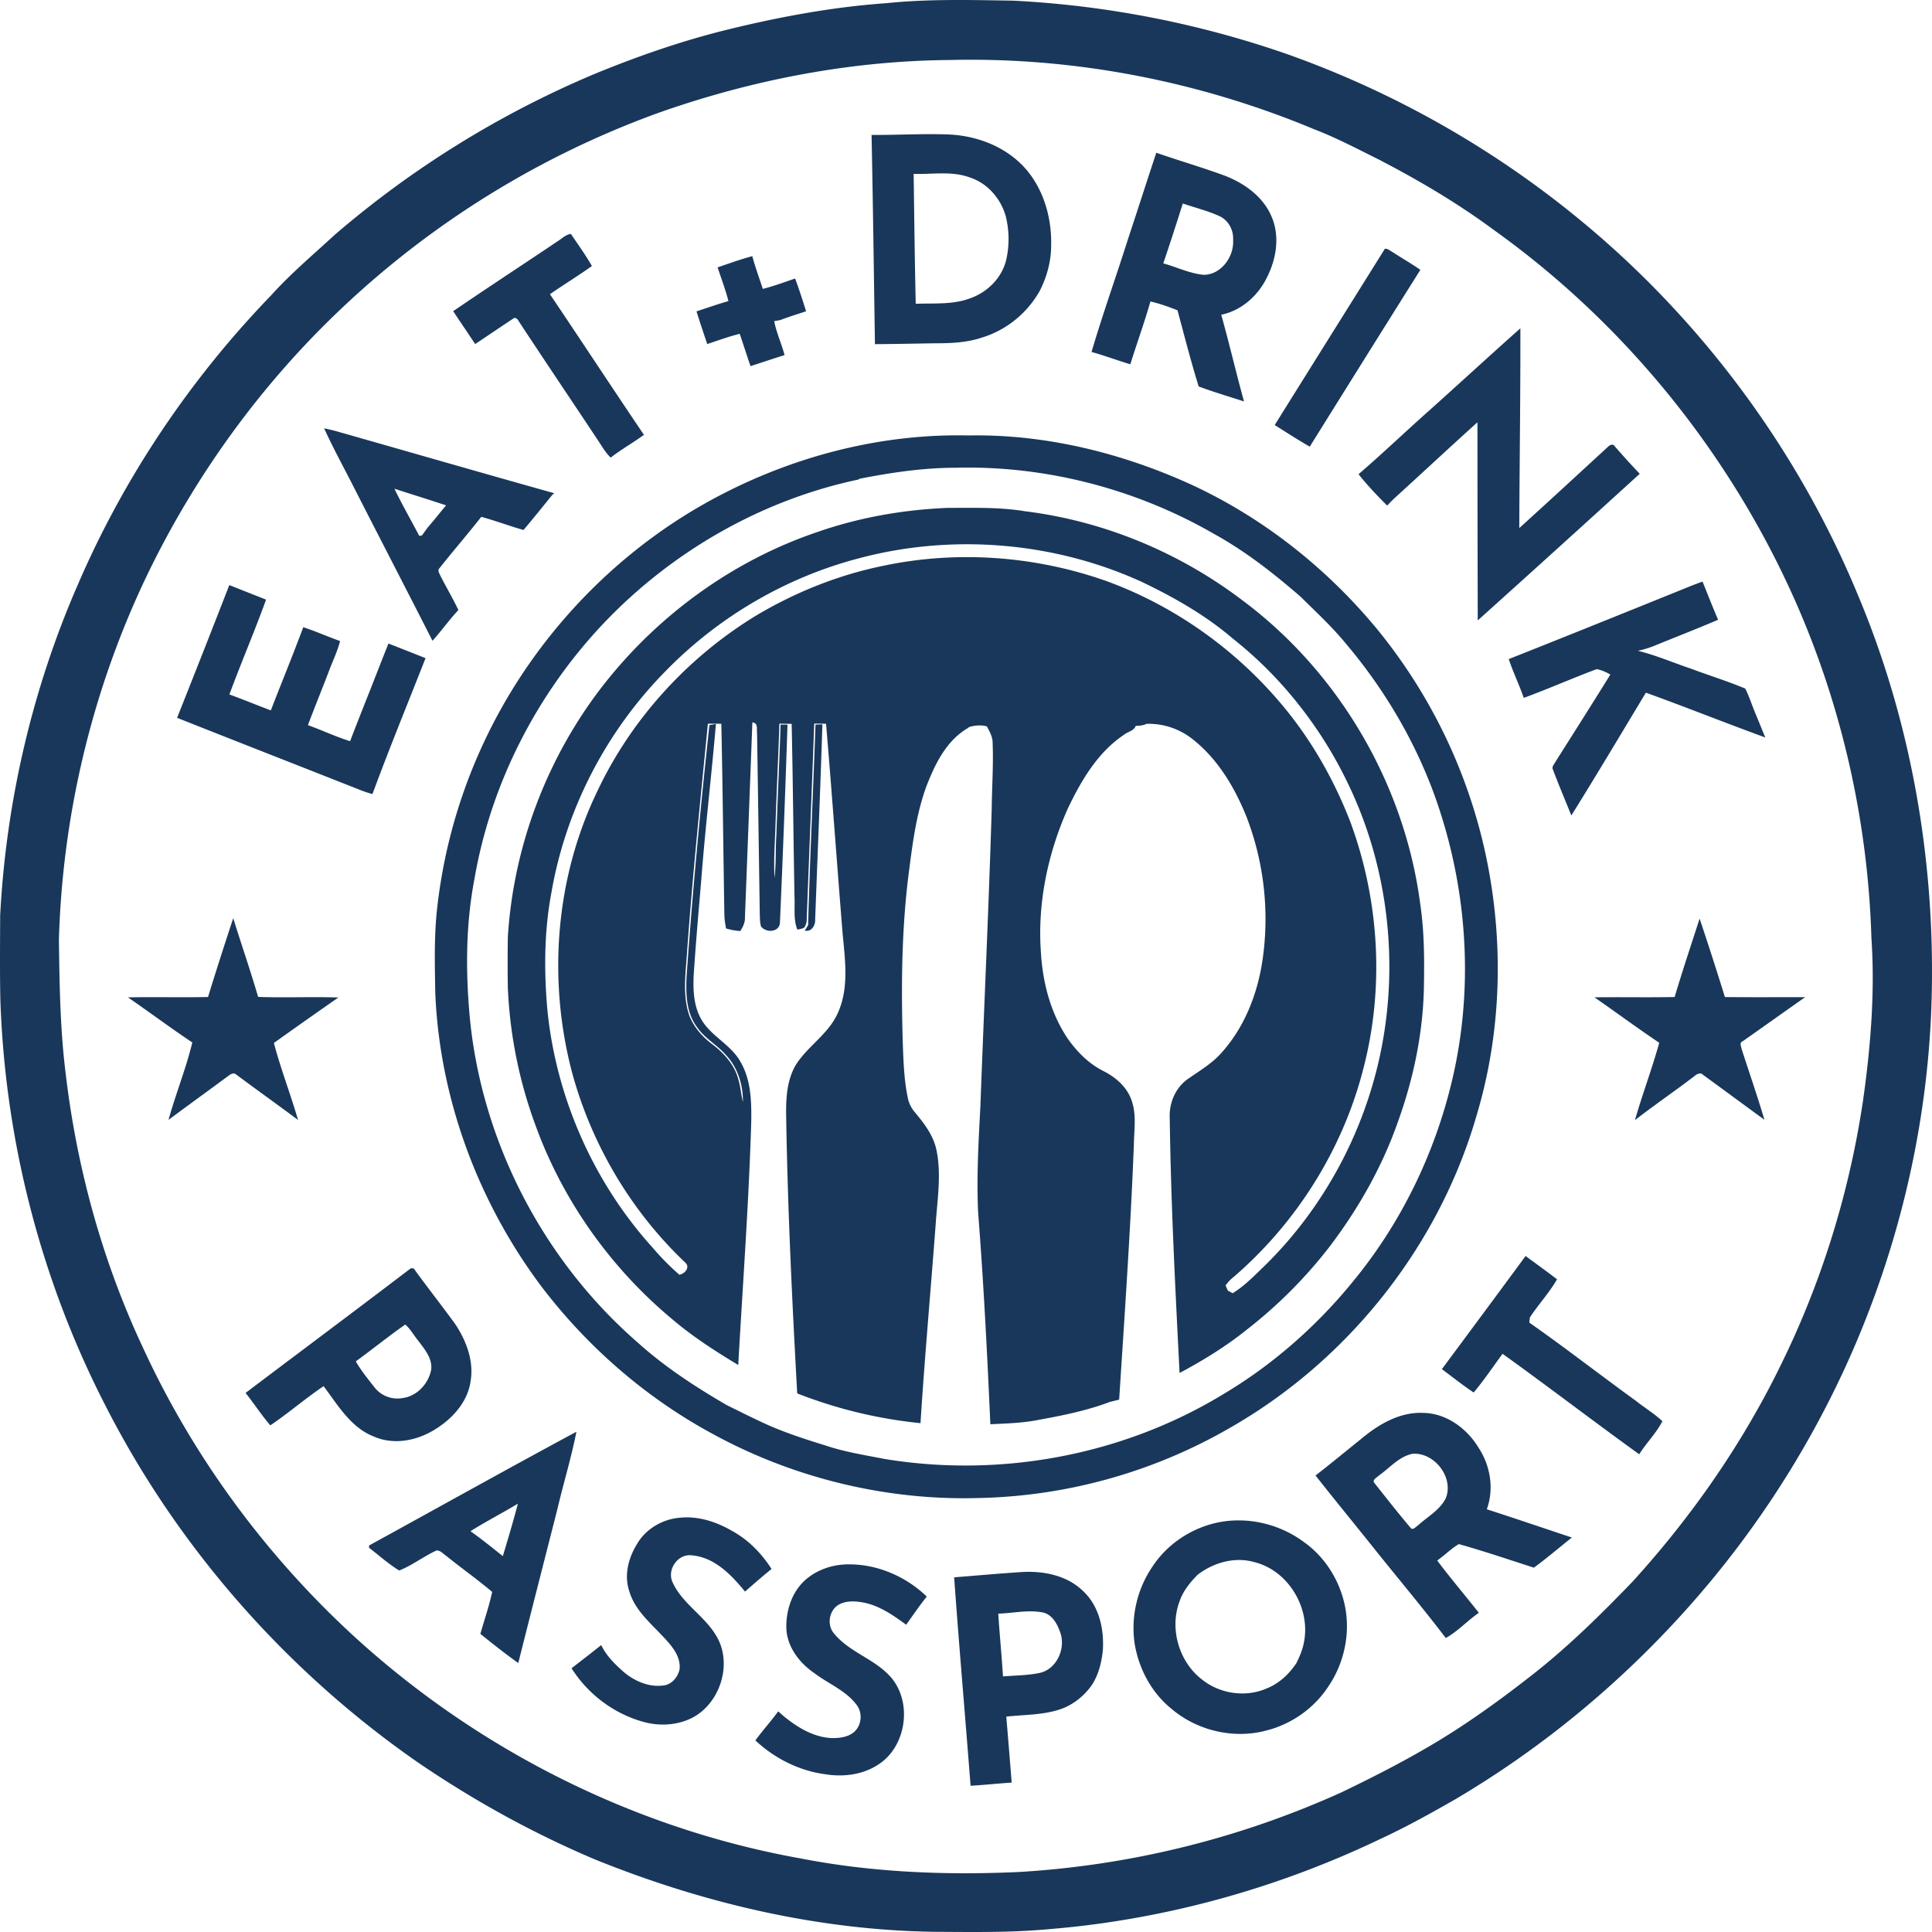
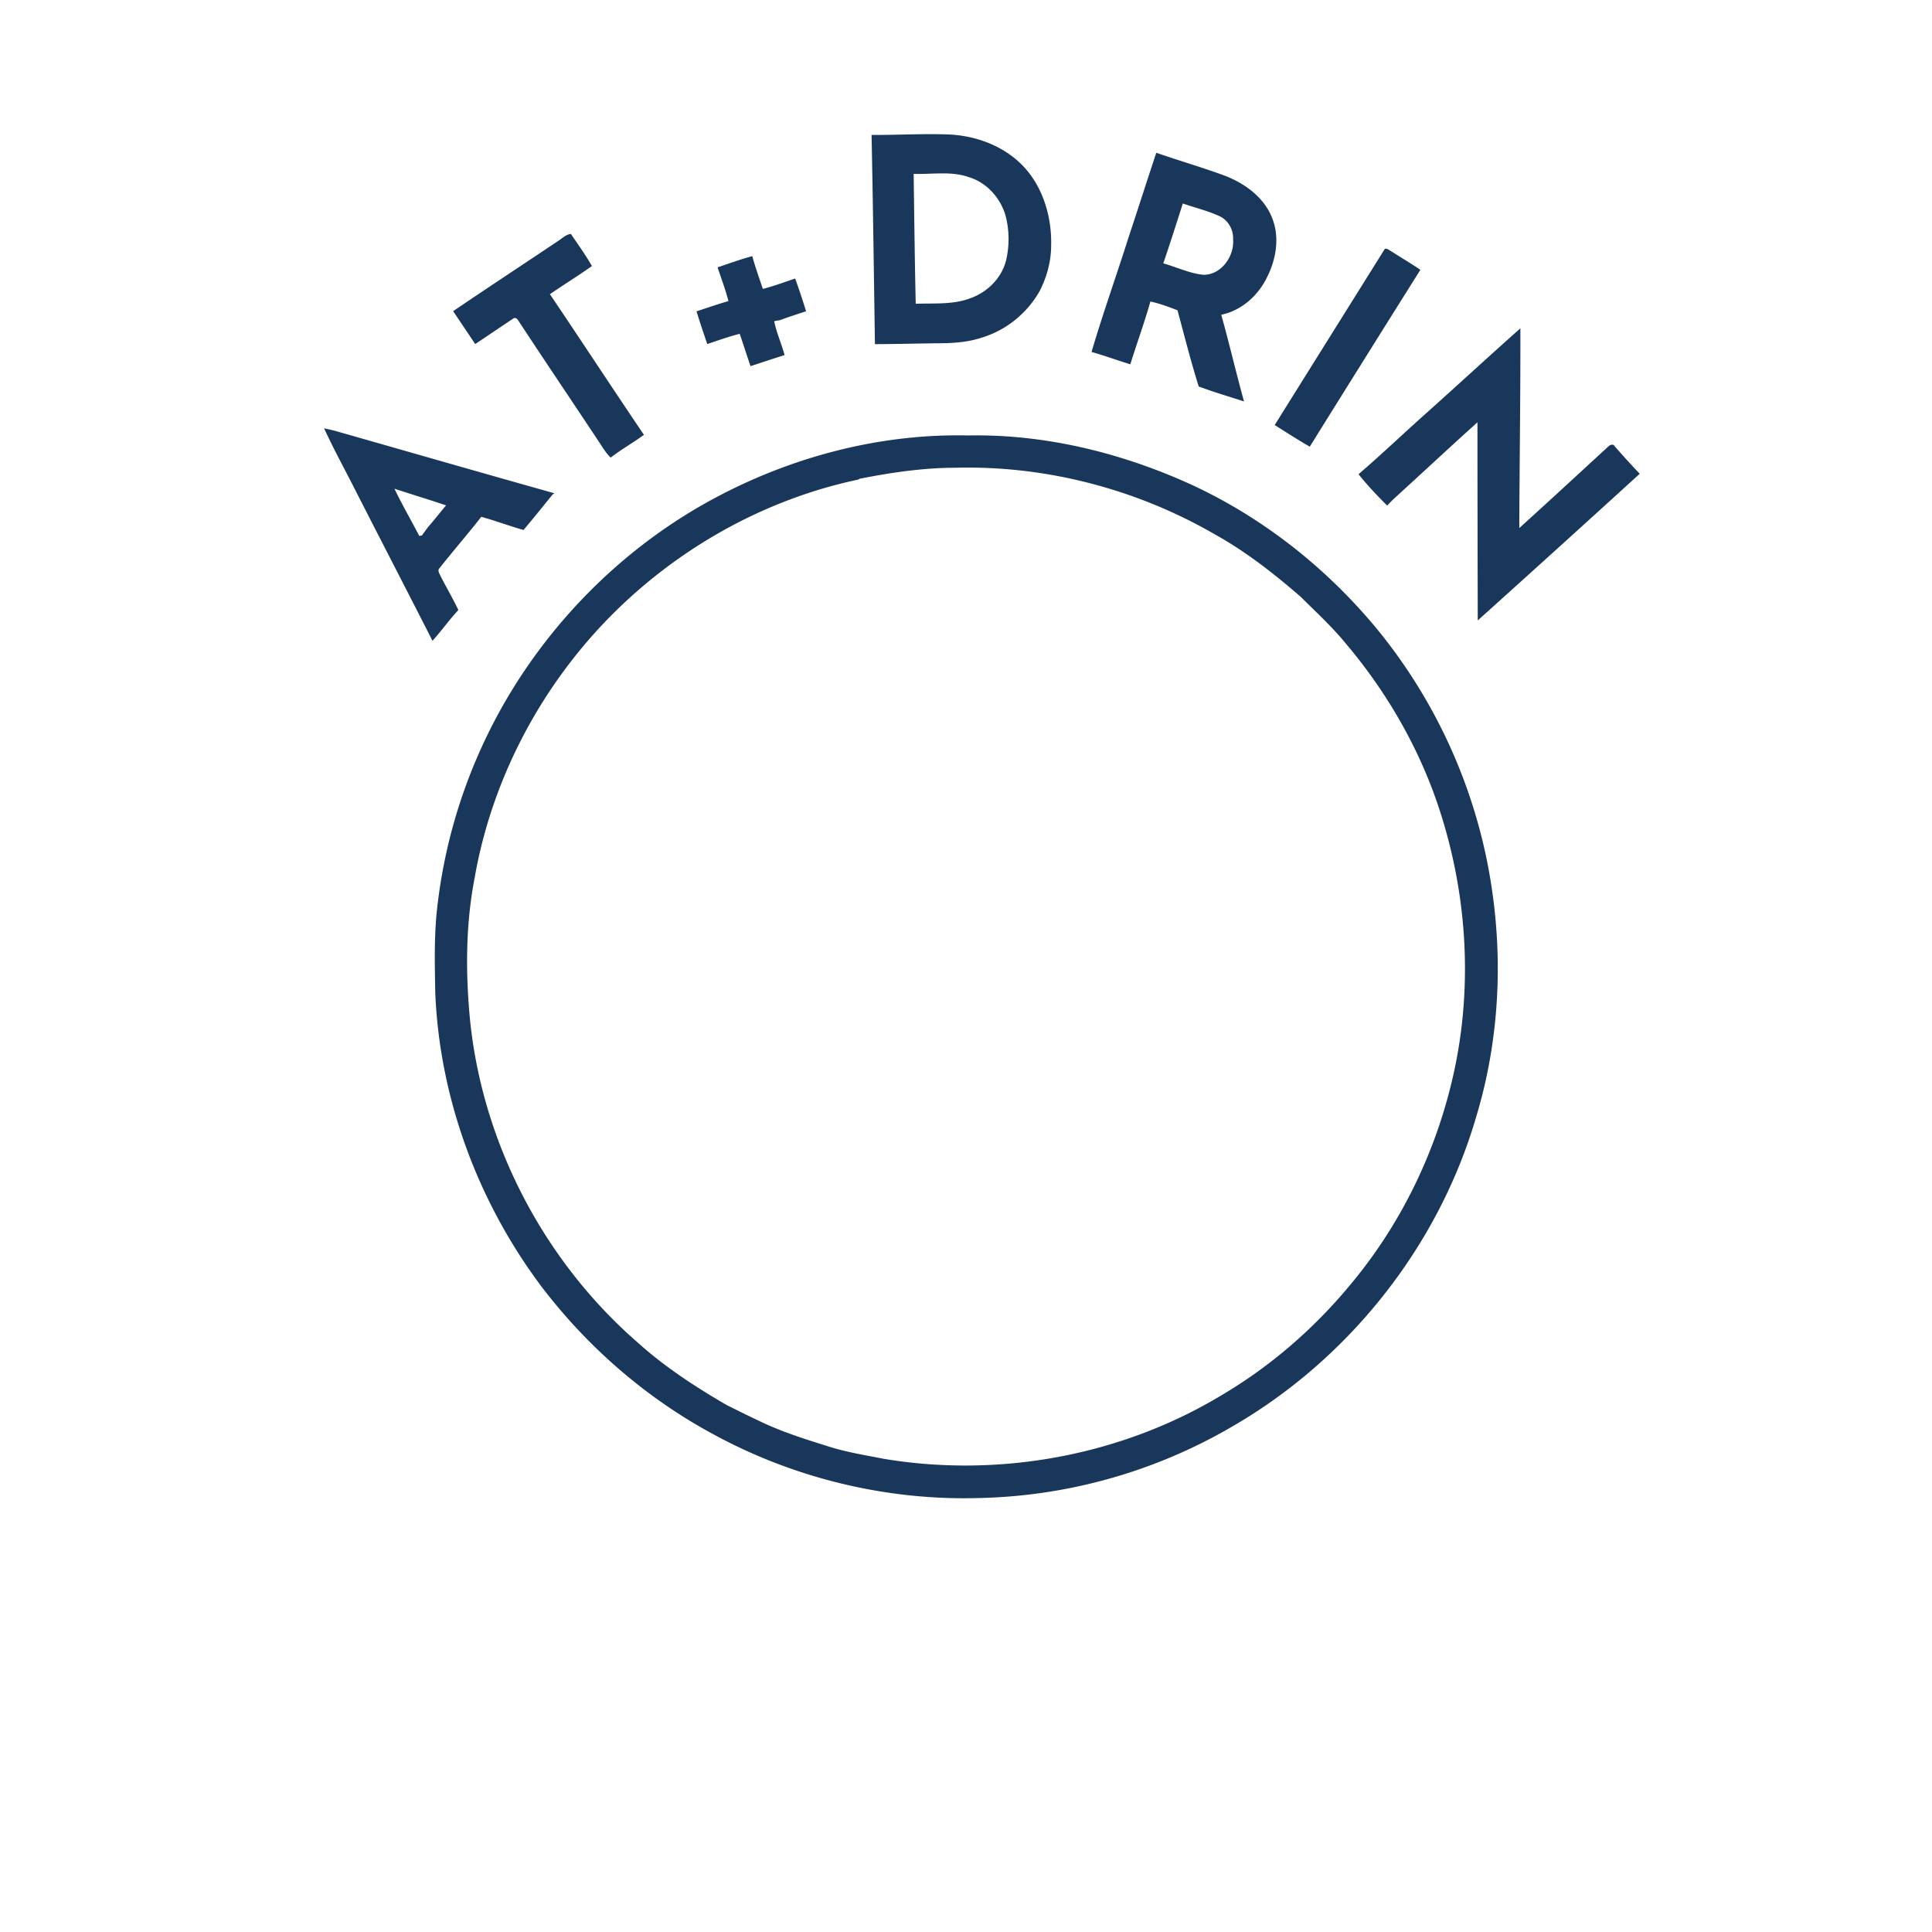
<svg xmlns="http://www.w3.org/2000/svg" fill="#19375A" viewBox="0 0 150 150">
-   <path d="M68.833.245c3.269-.337 6.56-.245 9.84-.194a76.5 76.5 0 0 1 21.33 4.176 75.6 75.6 0 0 1 24.796 14.665c8.405 7.47 15.115 16.85 19.422 27.24 4.07 9.658 5.95 20.19 5.767 30.658-.162 10.012-2.465 19.974-6.597 29.089a75.2 75.2 0 0 1-13.51 20.221c-4.955 5.312-10.661 9.925-16.921 13.613-1.866 1.069-3.747 2.115-5.7 3.021-8.11 3.895-16.929 6.33-25.901 7.053-2.893.264-5.803.215-8.705.199-9.073-.11-18.042-2.218-26.432-5.608-4.863-2.052-9.502-4.621-13.858-7.601-10.147-7.066-18.563-16.625-24.18-27.651C3.177 99.394.386 88.536.027 77.597c-.045-2.177-.022-4.355-.014-6.532.464-8.846 2.504-17.616 6.056-25.732 3.576-8.287 8.695-15.893 14.96-22.381 1.533-1.706 3.29-3.18 4.972-4.732A76.4 76.4 0 0 1 46.103 5.765c3.463-1.425 7.014-2.657 10.658-3.533 3.965-.962 7.997-1.7 12.071-1.987M51.13 8.759A70.9 70.9 0 0 0 26.49 23.97c-6.054 5.725-11.05 12.556-14.747 20.022-4.439 8.997-6.885 18.961-7.17 28.988.048 3.443.093 6.896.52 10.318.868 7.412 2.879 14.707 6.065 21.461 3.697 8.002 8.957 15.271 15.33 21.352 9.813 9.347 22.371 15.807 35.722 18.187 5.567 1.082 11.27 1.303 16.924 1.042a70.9 70.9 0 0 0 25.052-6.199c2.669-1.286 5.312-2.64 7.837-4.193 2.493-1.539 4.858-3.273 7.159-5.084 2.706-2.144 5.168-4.573 7.562-7.059 4.262-4.681 7.96-9.89 10.864-15.522q.327-.633.637-1.271c3.177-6.437 5.32-13.375 6.387-20.472.599-4.206.952-8.473.664-12.72-.27-8.967-2.264-17.88-5.883-26.091-5.068-11.469-13.218-21.57-23.421-28.866-2.803-2.076-5.815-3.853-8.907-5.459-1.675-.83-3.331-1.71-5.081-2.38C93.09 6.307 83.398 4.42 73.737 4.659c-7.7.06-15.357 1.54-22.607 4.1" />
  <path d="M67.668 10.475c2.024.016 4.049-.114 6.072-.031 1.933.104 3.85.772 5.306 2.072 1.825 1.63 2.63 4.167 2.564 6.565-.003 1.218-.332 2.416-.882 3.499-.966 1.724-2.592 3.053-4.487 3.627-1.158.39-2.388.448-3.6.445-1.57.023-3.141.06-4.711.067-.083-5.414-.15-10.83-.262-16.244m3.267 3.024c.05 3.363.084 6.725.162 10.087 1.446-.057 2.953.09 4.326-.464 1.292-.483 2.368-1.58 2.697-2.938a7.3 7.3 0 0 0-.02-3.34c-.368-1.397-1.428-2.632-2.822-3.072-1.395-.513-2.897-.222-4.343-.273M89.774 11.86c1.738.604 3.505 1.117 5.234 1.749 1.579.588 3.096 1.665 3.743 3.274.618 1.488.342 3.197-.36 4.605-.687 1.443-1.982 2.618-3.573 2.949.624 2.233 1.15 4.495 1.766 6.731-1.175-.383-2.362-.73-3.518-1.162-.607-1.952-1.112-3.94-1.645-5.914-.687-.269-1.382-.525-2.104-.684-.465 1.642-1.053 3.246-1.559 4.875-1.009-.303-1.997-.674-3.011-.957.872-2.964 1.918-5.876 2.85-8.823.734-2.211 1.442-4.432 2.177-6.643m2.06 3.939c-.497 1.553-.99 3.106-1.517 4.65 1.046.287 2.044.784 3.134.888 1.365-.005 2.38-1.423 2.287-2.721.043-.765-.369-1.528-1.078-1.843-.907-.415-1.887-.647-2.827-.974M43.33 18.708c.318-.199.602-.504.994-.544.556.82 1.14 1.628 1.633 2.49-1.066.758-2.183 1.443-3.261 2.187 2.448 3.63 4.847 7.294 7.3 10.92-.843.615-1.757 1.125-2.58 1.767-.386-.359-.645-.822-.933-1.255-2.074-3.127-4.173-6.236-6.234-9.372-.069-.142-.261-.293-.409-.163-.985.654-1.963 1.32-2.948 1.975-.564-.857-1.144-1.701-1.708-2.555 2.7-1.84 5.435-3.627 8.146-5.45M107.522 19.313c.221-.025.388.15.572.244.723.47 1.472.901 2.184 1.392a3827 3827 0 0 0-8.588 13.73c-.924-.53-1.82-1.112-2.722-1.678 2.846-4.565 5.706-9.122 8.554-13.688M55.713 20.758c.893-.302 1.78-.624 2.693-.87.238.86.538 1.698.82 2.544.851-.22 1.676-.524 2.508-.809.31.84.583 1.691.851 2.545-.674.222-1.352.434-2.017.686-.114.02-.344.061-.46.08.176.904.569 1.747.806 2.635-.886.277-1.763.573-2.645.859-.286-.835-.551-1.676-.838-2.51-.855.214-1.684.515-2.52.795-.286-.844-.57-1.688-.835-2.54.825-.267 1.644-.56 2.48-.795-.227-.889-.555-1.749-.843-2.62M110.821 32.001c2.416-2.161 4.797-4.358 7.22-6.51.013 5.169-.065 10.34-.084 15.509 2.3-2.083 4.577-4.187 6.861-6.287.139-.156.419-.303.554-.056.631.72 1.273 1.433 1.936 2.127q-6.27 5.716-12.576 11.386c-.012-5.128-.023-10.254-.023-15.382-2.112 1.898-4.183 3.838-6.284 5.748-.253.227-.493.47-.725.718-.779-.777-1.54-1.575-2.223-2.436 1.818-1.564 3.552-3.224 5.344-4.817M25.164 33.255q.45.09.898.21c5.657 1.609 11.309 3.241 16.973 4.83l-.148.118c-.74.916-1.48 1.835-2.24 2.735-1.104-.31-2.176-.72-3.281-1.021-1.062 1.356-2.193 2.656-3.26 4.007-.15.167.01.382.078.547.453.901.975 1.77 1.404 2.683-.712.76-1.31 1.615-2.01 2.385-1.962-3.857-3.953-7.7-5.92-11.553-.829-1.648-1.727-3.264-2.494-4.94m5.46 4.688c.6 1.245 1.29 2.443 1.93 3.666l.206-.039q.24-.337.488-.667c.478-.542.92-1.115 1.386-1.668-1.332-.446-2.675-.856-4.01-1.292M56.09 38.358c5.864-3.026 12.474-4.697 19.085-4.55 5.998-.112 11.962 1.363 17.397 3.854 5.516 2.562 10.394 6.426 14.276 11.098a41.4 41.4 0 0 1 8.469 17.447c1.458 6.72 1.303 13.81-.678 20.408-2.916 10.097-9.901 18.916-18.998 24.157a40.7 40.7 0 0 1-19.67 5.535c-7.124.203-14.292-1.528-20.553-4.933-5.216-2.801-9.787-6.771-13.37-11.476-4.922-6.556-7.912-14.588-8.253-22.793-.037-2.071-.092-4.147.105-6.21a41 41 0 0 1 3.415-12.709c3.806-8.46 10.519-15.59 18.775-19.828m10.646-1.187-.098.063c-7.55 1.593-14.526 5.618-19.821 11.211-5.14 5.443-8.701 12.386-9.977 19.774-.692 3.607-.696 7.309-.348 10.954.969 9.593 5.735 18.718 13.003 25.045 2.1 1.899 4.478 3.446 6.918 4.867.806.396 1.605.803 2.42 1.183 1.72.847 3.552 1.429 5.378 1.998 1.441.475 2.947.707 4.432 1 8.97 1.489 18.464-.258 26.251-4.973 3.843-2.273 7.253-5.258 10.079-8.71 3.989-4.812 6.73-10.631 7.997-16.746 1.472-7.128.801-14.654-1.731-21.466-1.562-4.145-3.868-7.995-6.725-11.376-1.067-1.311-2.317-2.456-3.514-3.646-2.088-1.814-4.283-3.537-6.711-4.879-6.052-3.498-13.077-5.333-20.07-5.155-2.518 0-5.018.372-7.483.855" />
-   <path d="M63.436 41.315c3.264-1.142 6.704-1.743 10.156-1.884 2.002.005 4.02-.067 6.004.265 6.106.755 11.978 3.197 16.873 6.918 7.522 5.608 12.615 14.346 13.809 23.653.315 2.154.311 4.336.272 6.507-.083 3.486-.806 6.94-1.978 10.218-1.233 3.559-3.111 6.872-5.393 9.862a36.2 36.2 0 0 1-6.351 6.359c-1.623 1.309-3.409 2.406-5.246 3.385-.334-6.594-.675-13.189-.764-19.789-.06-1.19.464-2.411 1.468-3.08.9-.625 1.866-1.192 2.587-2.033 1.76-1.97 2.753-4.524 3.142-7.114a22.06 22.06 0 0 0-1.235-11.161c-.923-2.299-2.247-4.524-4.228-6.063-1-.784-2.265-1.2-3.535-1.159-.262.129-.551.153-.837.156-.145.394-.63.455-.927.7-2.033 1.365-3.307 3.546-4.342 5.706-1.56 3.495-2.374 7.364-2.094 11.195.138 2.32.742 4.66 2.035 6.616.727 1.05 1.651 1.995 2.8 2.576.951.477 1.827 1.221 2.19 2.25.414 1.115.207 2.317.191 3.476-.257 6.605-.718 13.198-1.142 19.793q-.36.09-.719.178c-1.807.684-3.712 1.062-5.608 1.407-1.211.237-2.444.267-3.673.326-.246-5.495-.523-10.99-.952-16.472-.125-2.753.037-5.508.18-8.257.281-7.682.647-15.361.877-23.045.018-1.7.139-3.402.072-5.101.008-.479-.228-.9-.45-1.305-.63-.2-1.543.062-1.414.097-1.707.959-2.605 2.809-3.282 4.562-.742 2.036-1.044 4.198-1.316 6.34-.612 4.531-.648 9.118-.512 13.684.054 1.373.097 2.756.378 4.107.077.428.266.83.552 1.16.707.846 1.41 1.758 1.664 2.859.418 1.888.097 3.824-.034 5.725-.387 5.187-.858 10.369-1.187 15.562a36 36 0 0 1-9.572-2.311c-.386-7.016-.728-14.04-.85-21.067-.033-1.514-.043-3.134.765-4.476.926-1.429 2.493-2.357 3.213-3.936.922-1.967.583-4.204.392-6.29-.437-5.405-.823-10.816-1.28-16.22a89 89 0 0 0-.919-.015c-.18 5.072-.397 10.143-.583 15.215.003.218-.07.426-.184.612-.164.111-.36.134-.549.164-.313-.81-.172-1.692-.216-2.537-.083-4.476-.122-8.956-.22-13.432q-.476-.01-.951-.017c-.086 2.627-.22 5.252-.304 7.877-.043 1.366-.154 2.731-.073 4.097.127-1.092.065-2.199.14-3.295.095-2.871.237-5.739.329-8.608.135 0 .403.003.537.005-.169 5.1-.36 10.203-.585 15.301.026.817-1.06.908-1.47.369-.09-.28-.08-.58-.097-.868q-.104-7.07-.211-14.14c-.053-.306.113-.783-.366-.838q-.283 7.575-.576 15.151c.018.388-.158.731-.36 1.05a4.5 4.5 0 0 1-1.11-.204c-.058-.339-.118-.679-.126-1.022-.084-4.955-.13-9.91-.237-14.864-.348-.011-.696-.01-1.044-.005-.58 5.902-1.192 11.801-1.616 17.717-.104 1.614-.363 3.284.147 4.86.337.942 1.025 1.724 1.82 2.317.919.695 1.739 1.618 2.025 2.76.168.558.197 1.144.345 1.708.017-1.308-.4-2.667-1.31-3.63-.688-.803-1.673-1.305-2.266-2.195-.828-1.105-.858-2.57-.801-3.892.456-6.524 1.07-13.039 1.775-19.541.126-.021.38-.066.505-.086-.346 4.055-.832 8.1-1.142 12.158-.208 2.439-.422 4.876-.582 7.315-.059 1.199-.008 2.475.63 3.53.77 1.27 2.26 1.903 2.989 3.209.837 1.41.872 3.112.847 4.706-.19 6.292-.657 12.569-1.008 18.852-1.77-1.065-3.514-2.187-5.092-3.527-4.753-3.945-8.469-9.145-10.6-14.947a35.2 35.2 0 0 1-2.2-10.867 147 147 0 0 1 0-3.828c.425-7.151 3.097-14.145 7.534-19.768 4.235-5.359 9.996-9.53 16.475-11.726m3.339 2.009C61.047 44.8 55.76 47.9 51.642 52.14c-4.595 4.668-7.736 10.747-8.838 17.207-.565 3.028-.574 6.135-.292 9.195.706 6.756 3.593 13.276 8.151 18.317.64.755 1.341 1.462 2.087 2.115.427-.087.869-.591.44-.961-4.167-3.955-7.212-9.077-8.74-14.615-1.941-7.234-1.352-15.181 1.917-21.947 2.637-5.606 6.985-10.37 12.255-13.61 3.069-1.837 6.44-3.2 9.95-3.911 5.743-1.218 11.813-.77 17.342 1.187 5.508 2.012 10.42 5.59 14.08 10.167 2.047 2.562 3.658 5.458 4.841 8.515 2.258 6.094 2.659 12.888 1.011 19.186-1.623 6.358-5.308 12.149-10.32 16.374-.14.135-.255.29-.374.442l.178.4.375.204c.942-.58 1.716-1.394 2.51-2.159 4.948-4.854 8.235-11.354 9.275-18.205 1.006-6.574.002-13.466-2.946-19.437a32.3 32.3 0 0 0-3.895-6.123 31 31 0 0 0-4.938-4.905c-2.112-1.81-4.55-3.195-7.05-4.392-6.787-3.106-14.672-3.764-21.886-1.861M131.41 45.441q.384-.145.774-.288c.4.989.788 1.984 1.209 2.966-1.621.692-3.264 1.33-4.895 1.997a8 8 0 0 1-1.333.413c1.398.34 2.724.916 4.086 1.374 1.413.532 2.862.974 4.252 1.56.328.658.545 1.366.833 2.041.245.582.475 1.172.722 1.754-3.103-1.127-6.167-2.36-9.272-3.478-1.921 3.182-3.819 6.38-5.788 9.534-.476-1.184-.977-2.359-1.424-3.553-.127-.229.107-.435.197-.626 1.424-2.25 2.855-4.5 4.258-6.765-.335-.183-.688-.355-1.066-.417-1.9.71-3.754 1.534-5.658 2.23-.354-1.017-.825-1.988-1.167-3.01 4.767-1.89 9.52-3.809 14.272-5.732M17.804 45.427q1.424.565 2.853 1.127c-.892 2.474-1.936 4.894-2.846 7.364 1.079.394 2.142.831 3.216 1.237.834-2.156 1.713-4.292 2.517-6.457.97.31 1.898.733 2.858 1.071-.2.806-.574 1.55-.86 2.326-.536 1.405-1.106 2.796-1.634 4.204 1.1.393 2.157.901 3.274 1.246.405-1.065.825-2.123 1.244-3.184.582-1.463 1.148-2.934 1.733-4.398q1.44.565 2.88 1.135c-1.378 3.516-2.817 7.01-4.12 10.553a9 9 0 0 1-1.14-.39c-4.675-1.848-9.358-3.674-14.03-5.53a1398 1398 0 0 0 4.055-10.304" />
-   <path d="m63.315 56.256.537-.017c-.16 5.051-.375 10.101-.563 15.15.027.45-.286.99-.804.863l.256-.428c.14-5.191.394-10.378.574-15.568M16.151 77.407q.947-3.069 1.957-6.117c.634 2.04 1.336 4.058 1.932 6.109 2.076.078 4.154-.025 6.23.048a442 442 0 0 0-5.006 3.53c.534 2.017 1.293 3.972 1.877 5.977-1.592-1.19-3.217-2.342-4.808-3.532-.198-.169-.443-.02-.608.114-1.547 1.14-3.103 2.267-4.644 3.413.563-2.02 1.357-3.974 1.851-6.012-1.694-1.127-3.323-2.35-5-3.501 2.073-.043 4.147.018 6.22-.029M130.019 77.409c.606-2.042 1.283-4.06 1.939-6.086a267 267 0 0 1 1.963 6.089c2.077.02 4.154.007 6.233.006-1.618 1.136-3.226 2.282-4.843 3.42-.279.102-.138.388-.095.598.593 1.833 1.225 3.655 1.773 5.502-1.592-1.159-3.176-2.329-4.767-3.49-.213-.22-.507-.039-.69.119-1.514 1.157-3.092 2.231-4.596 3.401.58-2.017 1.325-3.985 1.888-6.007-1.702-1.141-3.349-2.362-5.033-3.529 2.075-.028 4.153.018 6.228-.023M111.948 106.299c2.169-2.924 4.342-5.847 6.497-8.783.815.601 1.638 1.192 2.444 1.808-.602 1.044-1.438 1.945-2.104 2.95a7 7 0 0 0-.051.413c2.796 1.954 5.486 4.055 8.25 6.053.685.545 1.441 1.003 2.083 1.599-.472.935-1.243 1.684-1.799 2.571-3.56-2.566-7.043-5.24-10.608-7.8-.745 1.003-1.44 2.051-2.245 3.004-.848-.569-1.65-1.203-2.467-1.815M31.892 98.472l.225.005c1.047 1.45 2.156 2.854 3.211 4.301.871 1.303 1.478 2.882 1.207 4.468-.239 1.675-1.504 3.004-2.915 3.827-1.365.806-3.094 1.113-4.583.465-1.804-.698-2.807-2.448-3.913-3.917-1.42.959-2.72 2.086-4.136 3.044-.689-.801-1.264-1.691-1.922-2.518 4.273-3.228 8.567-6.429 12.826-9.675m-4.27 7.227c.428.732.965 1.39 1.486 2.056.506.62 1.338.939 2.128.793 1.132-.137 2.034-1.111 2.241-2.205.105-.882-.515-1.594-1.007-2.252-.342-.412-.598-.902-1.006-1.253-1.307.916-2.551 1.92-3.842 2.861M105.677 111.719c1.337-1.121 2.975-2.092 4.777-2.023 1.804.006 3.411 1.182 4.325 2.679.929 1.401 1.239 3.207.656 4.806 2.209.709 4.404 1.462 6.605 2.192-.985.779-1.936 1.601-2.951 2.34-1.936-.625-3.869-1.278-5.825-1.831-.607.355-1.101.874-1.68 1.274 1.037 1.386 2.166 2.701 3.233 4.063-.89.606-1.623 1.436-2.568 1.956-1.696-2.229-3.498-4.378-5.253-6.562-1.611-2.025-3.259-4.022-4.858-6.056 1.195-.927 2.36-1.892 3.539-2.838m4.006 1.149c-1.066.21-1.781 1.102-2.634 1.696-.153.159-.557.331-.328.592.919 1.159 1.832 2.324 2.787 3.452.188.256.428-.095.603-.192.742-.679 1.708-1.189 2.155-2.13.601-1.61-.9-3.521-2.583-3.418M28.657 119.99c5.365-2.943 10.71-5.93 16.097-8.83-.408 2.049-1.019 4.051-1.498 6.085-1.008 3.957-2.023 7.912-3.017 11.873-1.009-.716-1.98-1.486-2.943-2.265.305-1.084.682-2.155.916-3.258-1.15-.972-2.384-1.843-3.556-2.788-.241-.154-.451-.438-.76-.431-1 .453-1.883 1.159-2.903 1.558-.833-.509-1.565-1.172-2.34-1.765.002-.044.002-.135.004-.179m7.871-1.108c.862.61 1.682 1.277 2.511 1.934.41-1.351.812-2.705 1.17-4.071-1.214.733-2.48 1.38-3.68 2.137M49.44 119.908c.67-1.184 1.967-1.952 3.311-2.068 1.42-.159 2.842.297 4.06 1.005 1.275.688 2.316 1.756 3.092 2.969-.701.568-1.383 1.159-2.058 1.758-1.057-1.292-2.365-2.665-4.128-2.815-1.093-.148-1.964 1.124-1.493 2.103.748 1.631 2.415 2.554 3.337 4.065 1.435 2.241.297 5.608-2.152 6.598-1.11.454-2.361.478-3.507.148-2.27-.638-4.27-2.154-5.526-4.148.767-.596 1.556-1.203 2.304-1.799.393.83 1.057 1.48 1.736 2.081.847.717 1.964 1.208 3.09 1.055.657-.071 1.139-.661 1.26-1.281.09-1.031-.656-1.844-1.309-2.54-.991-1.058-2.185-2.057-2.6-3.503-.416-1.221-.073-2.559.584-3.628M94.486 118.22c2.328-.503 4.842.085 6.748 1.503 1.571 1.11 2.679 2.827 3.126 4.693.538 2.223.052 4.651-1.235 6.532-1.092 1.672-2.832 2.901-4.765 3.398-2.537.697-5.39.039-7.393-1.664-1.567-1.252-2.563-3.139-2.88-5.106a8.49 8.49 0 0 1 1.391-5.948c1.14-1.737 2.985-2.966 5.008-3.408m-1.499 4.039c-.56.574-1.09 1.205-1.368 1.968-.866 2.16-.102 4.823 1.758 6.212 1.384 1.081 3.358 1.359 4.97.649.964-.379 1.736-1.111 2.303-1.962.245-.494.466-1.006.574-1.548.572-2.655-1.158-5.629-3.825-6.292-1.53-.444-3.17.029-4.412.973M62.383 122.801c.905-.879 2.171-1.33 3.422-1.344 2.28-.037 4.518.925 6.15 2.502-.569.704-1.076 1.452-1.6 2.187-1-.736-2.062-1.477-3.303-1.723-.677-.127-1.443-.169-2.04.232-.655.478-.804 1.526-.272 2.15 1.136 1.418 3 1.935 4.251 3.224 1.915 1.927 1.453 5.58-.852 7.002-1.192.769-2.68.944-4.06.722-2.034-.269-3.941-1.231-5.432-2.629.564-.773 1.21-1.479 1.772-2.254q.212.181.426.372c1.05.86 2.288 1.621 3.677 1.7.64.017 1.365-.063 1.85-.526.548-.543.598-1.484.11-2.084-.843-1.103-2.184-1.611-3.262-2.435-1.161-.793-2.13-2.055-2.169-3.511-.025-1.297.392-2.659 1.332-3.585M74.08 122.463c1.743-.137 3.485-.294 5.23-.409 1.685-.103 3.516.247 4.765 1.461 1.258 1.157 1.66 2.969 1.548 4.621-.115 1.101-.415 2.24-1.162 3.09-.613.717-1.422 1.275-2.33 1.542-1.298.391-2.668.362-4.003.509q.215 2.56.418 5.123c-1.065.067-2.126.187-3.191.246-.417-5.395-.889-10.787-1.275-16.183m3.423 2.82c.11 1.624.264 3.247.37 4.872.96-.075 1.935-.075 2.88-.277 1.32-.316 2.004-1.915 1.56-3.146-.234-.672-.65-1.44-1.426-1.554-1.122-.2-2.259.073-3.384.105" />
</svg>